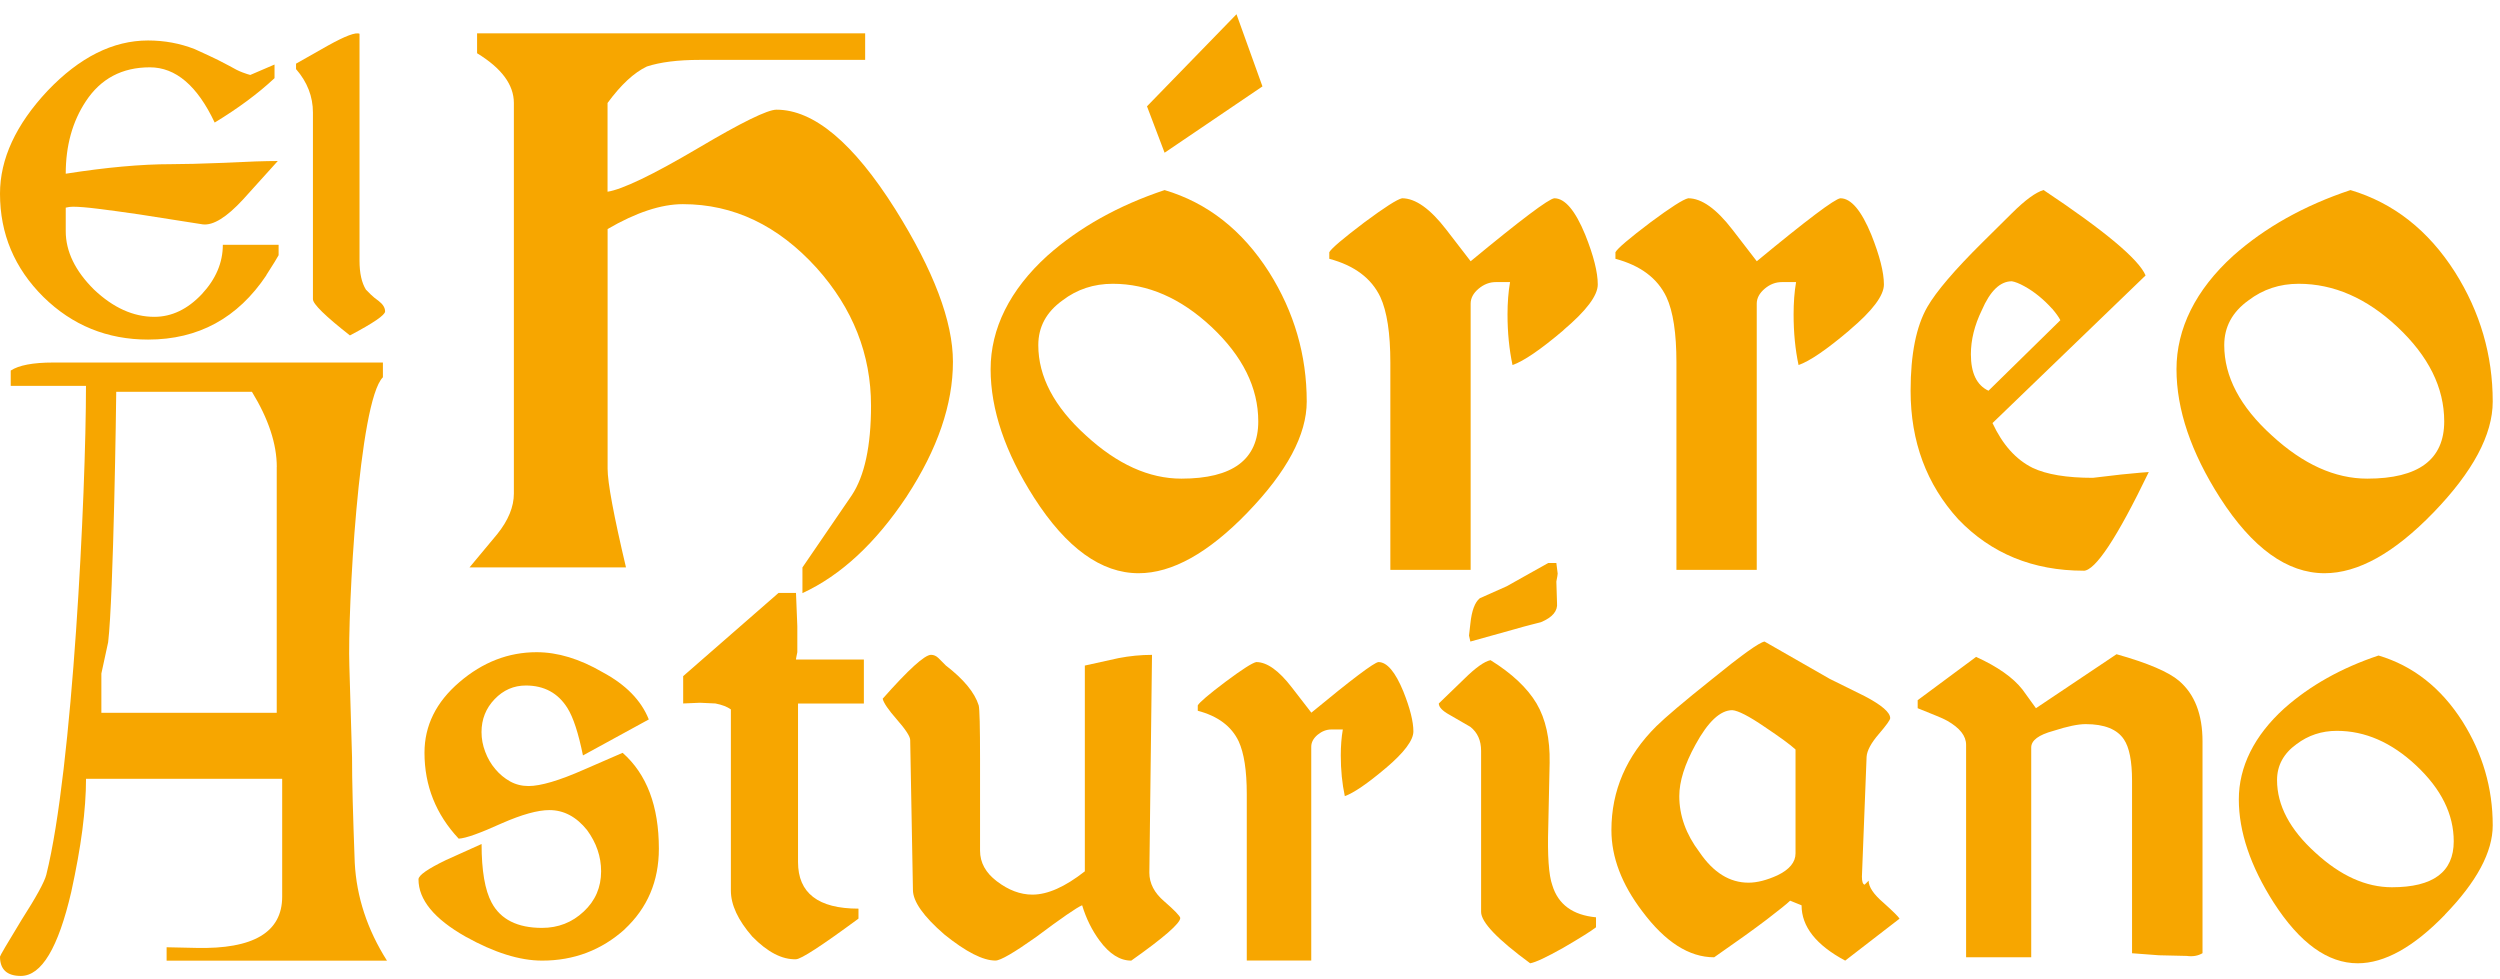
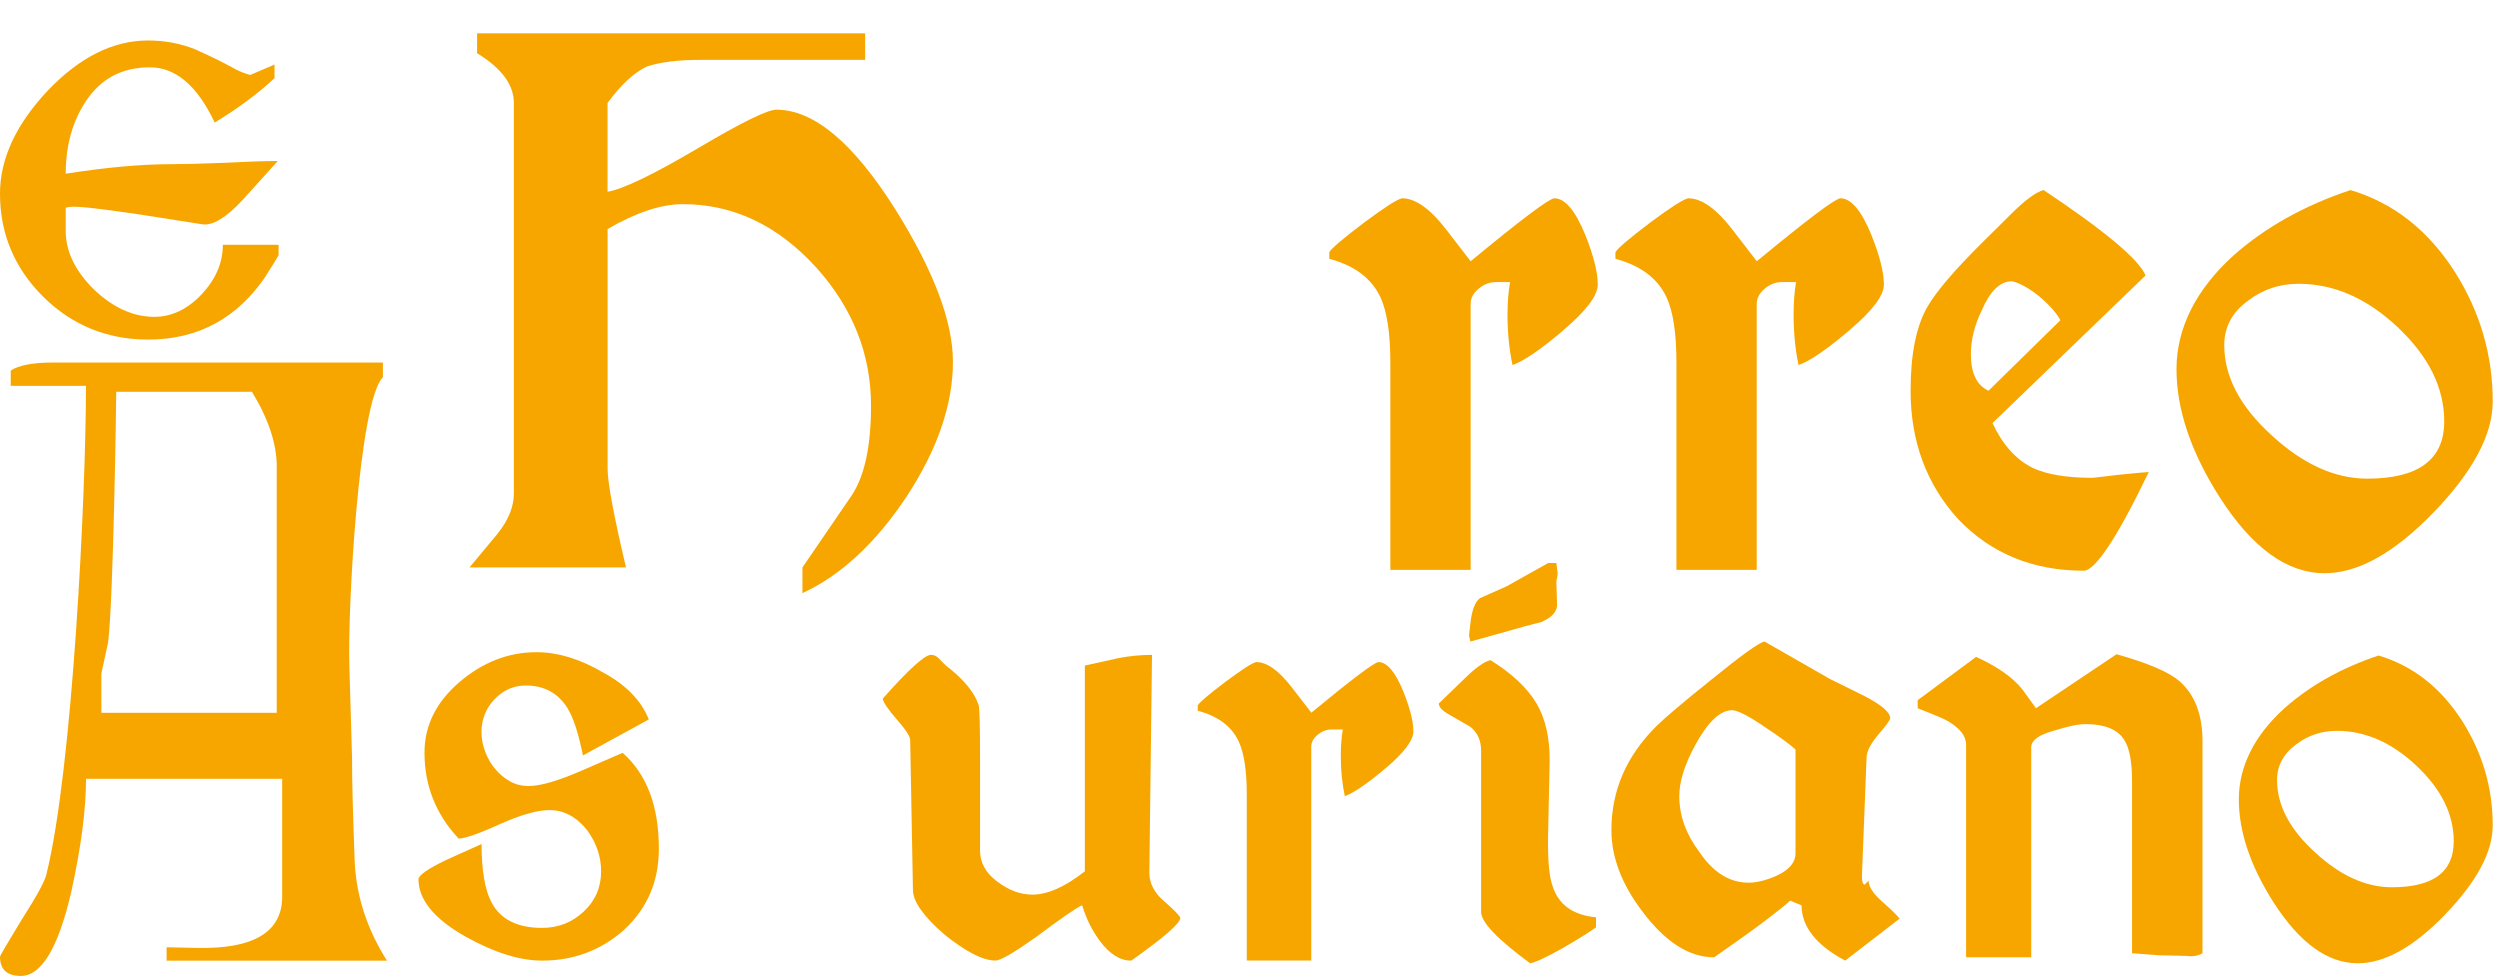
<svg xmlns="http://www.w3.org/2000/svg" width="166" height="65" viewBox="0 0 166 65" fill="none">
  <path d="M60.221 32.941C58.151 36.059 55.835 38.207 53.282 39.384V37.678L56.558 32.887C57.409 31.601 57.836 29.62 57.836 26.941C57.836 23.526 56.631 20.48 54.228 17.796C51.671 14.972 48.709 13.556 45.341 13.556C43.899 13.556 42.233 14.11 40.345 15.207V31.123C40.345 32.043 40.75 34.223 41.565 37.674H31.177L33.014 35.469C33.752 34.553 34.121 33.651 34.121 32.771V6.838C34.121 5.628 33.307 4.528 31.678 3.535V2.213H57.446V3.977H46.452C45.009 3.977 43.84 4.126 42.953 4.415C42.098 4.821 41.229 5.628 40.341 6.838V12.73C40.82 12.658 41.561 12.382 42.562 11.904C43.563 11.426 44.837 10.731 46.39 9.815C49.242 8.127 50.962 7.283 51.558 7.283C54.038 7.283 56.664 9.485 59.443 13.889C61.996 17.963 63.275 21.342 63.275 24.022C63.275 26.846 62.256 29.823 60.218 32.941" fill="#F7A600" />
-   <path d="M82.826 34.042C80.233 36.718 77.83 38.062 75.605 38.062C73.125 38.062 70.81 36.392 68.666 33.05C66.741 30.04 65.777 27.194 65.777 24.514C65.777 21.834 67.037 19.249 69.553 16.971C71.664 15.098 74.254 13.646 77.329 12.621C80.178 13.469 82.49 15.283 84.269 18.075C85.934 20.715 86.767 23.58 86.767 26.662C86.767 28.867 85.452 31.326 82.823 34.042M80.441 21.704C78.403 19.799 76.219 18.843 73.889 18.843C72.632 18.843 71.515 19.209 70.554 19.944C69.48 20.712 68.943 21.704 68.943 22.917C68.943 25.01 69.999 27.009 72.11 28.918C74.184 30.826 76.296 31.782 78.443 31.782C81.847 31.782 83.549 30.515 83.549 27.983C83.549 25.742 82.512 23.649 80.441 21.704ZM83.827 5.737L77.329 10.141L76.16 7.059L82.103 0.946L83.827 5.737Z" fill="#F7A600" />
  <path d="M103.817 21.925C102.301 23.21 101.172 23.982 100.431 24.239C100.212 23.21 100.099 22.088 100.099 20.878C100.099 20.107 100.153 19.39 100.267 18.731H99.317C98.912 18.731 98.532 18.876 98.181 19.169C97.827 19.466 97.651 19.799 97.651 20.161V37.837H92.319V24.072C92.319 22.128 92.096 20.675 91.654 19.719C91.059 18.474 89.934 17.63 88.265 17.184V16.746C88.414 16.485 89.192 15.826 90.599 14.762C91.932 13.773 92.764 13.237 93.097 13.165C93.984 13.165 94.967 13.86 96.041 15.258L97.651 17.347C100.982 14.595 102.834 13.201 103.207 13.165C103.908 13.165 104.595 13.969 105.259 15.587C105.818 16.982 106.092 18.082 106.092 18.89C106.092 19.625 105.329 20.636 103.813 21.918" fill="#F7A600" />
  <path d="M122.809 21.925C121.294 23.21 120.165 23.982 119.424 24.239C119.204 23.21 119.095 22.088 119.095 20.878C119.095 20.107 119.146 19.39 119.259 18.731H118.313C117.904 18.731 117.524 18.876 117.177 19.169C116.827 19.466 116.648 19.799 116.648 20.161V37.837H111.315V24.072C111.315 22.128 111.096 20.675 110.65 19.719C110.055 18.474 108.927 17.63 107.265 17.184V16.746C107.411 16.485 108.189 15.826 109.595 14.762C110.928 13.773 111.761 13.237 112.097 13.165C112.984 13.165 113.967 13.86 115.041 15.258L116.651 17.347C119.982 14.595 121.834 13.201 122.203 13.165C122.904 13.165 123.591 13.969 124.256 15.587C124.811 16.982 125.092 18.082 125.092 18.89C125.092 19.625 124.332 20.636 122.809 21.918" fill="#F7A600" />
  <path d="M138.362 37.895C134.99 37.895 132.215 36.758 130.03 34.48C127.923 32.166 126.864 29.323 126.864 25.945C126.864 23.522 127.236 21.668 127.974 20.382C128.566 19.354 129.789 17.923 131.638 16.091L133.584 14.164C134.472 13.28 135.173 12.77 135.692 12.618C139.764 15.334 142.021 17.224 142.467 18.289L132.302 28.092C132.971 29.526 133.855 30.515 134.965 31.065C135.889 31.503 137.222 31.728 138.964 31.728L140.849 31.507C141.959 31.398 142.573 31.344 142.679 31.344C140.571 35.715 139.125 37.899 138.347 37.899M136.254 20.494C135.991 20.201 135.706 19.926 135.392 19.669C135.078 19.412 134.753 19.191 134.417 19.006C134.081 18.821 133.807 18.713 133.588 18.676C132.81 18.676 132.142 19.321 131.59 20.603C131.108 21.595 130.867 22.566 130.867 23.522C130.867 24.771 131.254 25.579 132.036 25.945L136.809 21.262C136.696 21.041 136.51 20.788 136.258 20.491" fill="#F7A600" />
  <path d="M161.572 34.042C158.979 36.718 156.576 38.062 154.352 38.062C151.868 38.062 149.556 36.392 147.408 33.05C145.484 30.04 144.519 27.194 144.519 24.514C144.519 21.834 145.779 19.249 148.296 16.971C150.407 15.098 152.997 13.646 156.072 12.621C158.921 13.469 161.236 15.283 163.015 18.075C164.681 20.715 165.517 23.58 165.517 26.662C165.517 28.867 164.199 31.326 161.572 34.042ZM159.184 21.704C157.149 19.799 154.965 18.843 152.631 18.843C151.375 18.843 150.265 19.209 149.3 19.944C148.227 20.712 147.69 21.704 147.69 22.917C147.69 25.01 148.745 27.009 150.853 28.918C152.927 30.826 155.035 31.782 157.186 31.782C160.59 31.782 162.296 30.515 162.296 27.983C162.296 25.742 161.258 23.649 159.184 21.704Z" fill="#F7A600" />
  <path d="M11.063 63.785V62.898L13.025 62.941C16.834 63.032 18.737 61.894 18.737 59.537V51.711H5.712C5.712 52.747 5.628 53.88 5.468 55.119C5.307 56.354 5.059 57.722 4.73 59.229C3.868 62.941 2.754 64.802 1.384 64.802C0.464 64.802 0 64.371 0 63.52C0 63.462 0.478 62.648 1.428 61.087C2.407 59.559 2.958 58.552 3.075 58.081C4.829 51.063 5.709 32.728 5.709 25.622H0.712V24.605C1.249 24.253 2.184 24.072 3.528 24.072H25.425V25.05C23.821 26.636 23.076 40.542 23.197 44.2L23.376 50.299C23.376 51.037 23.387 51.986 23.419 53.152C23.449 54.318 23.496 55.694 23.555 57.284C23.675 59.559 24.387 61.721 25.695 63.788H11.063V63.785ZM18.379 31.011C18.379 29.479 17.828 27.81 16.728 26.014H7.718C7.718 26.542 7.539 39.605 7.181 42.643L6.731 44.722V47.329H18.375V31.011H18.379Z" fill="#F7A600" />
  <path d="M41.484 61.702C39.939 63.089 38.109 63.785 35.995 63.785C34.508 63.785 32.813 63.252 30.91 62.191C28.828 61.011 27.788 59.743 27.788 58.385C27.788 58.121 28.398 57.694 29.614 57.107L31.977 56.042C31.977 57.809 32.2 59.109 32.645 59.935C33.241 61.051 34.358 61.612 35.991 61.612C37.061 61.612 37.985 61.253 38.756 60.529C39.53 59.812 39.914 58.914 39.914 57.856C39.914 56.882 39.603 55.966 38.979 55.115C38.266 54.228 37.43 53.79 36.48 53.79C35.706 53.79 34.651 54.083 33.314 54.67C31.886 55.318 30.936 55.662 30.457 55.687C28.942 54.069 28.186 52.164 28.186 49.983C28.186 48.18 28.956 46.619 30.505 45.294C32.05 43.968 33.759 43.306 35.633 43.306C37.032 43.306 38.489 43.748 40.005 44.631C41.55 45.457 42.576 46.503 43.08 47.771L38.708 50.161C38.409 48.687 38.069 47.641 37.682 47.021C37.057 46.018 36.133 45.518 34.917 45.518C34.114 45.518 33.423 45.819 32.843 46.424C32.262 47.029 31.973 47.76 31.973 48.611C31.973 49.053 32.054 49.487 32.218 49.918C32.379 50.349 32.602 50.73 32.886 51.066C33.171 51.407 33.5 51.678 33.869 51.885C34.241 52.091 34.651 52.193 35.096 52.193C35.896 52.193 37.134 51.831 38.8 51.092L41.342 49.987C42.945 51.403 43.749 53.522 43.749 56.354C43.749 58.508 42.993 60.286 41.477 61.702" fill="#F7A600" />
-   <path d="M52.989 46.713V57.241C52.989 59.305 54.33 60.334 57.003 60.334V60.996C54.563 62.796 53.183 63.694 52.854 63.694C51.93 63.723 50.966 63.223 49.954 62.191C49.001 61.098 48.53 60.08 48.53 59.135V47.105C48.289 46.931 47.949 46.797 47.503 46.71L46.477 46.663L45.363 46.71V44.895L51.696 39.369H52.854L52.942 41.582V43.306C52.913 43.454 52.887 43.563 52.876 43.635C52.858 43.708 52.854 43.758 52.854 43.794H57.361V46.713H52.989Z" fill="#F7A600" />
  <path d="M75.112 63.785C74.367 63.785 73.666 63.343 73.012 62.456C72.511 61.775 72.121 60.996 71.854 60.109C71.496 60.258 70.47 60.964 68.779 62.231C67.321 63.263 66.43 63.781 66.098 63.781C65.269 63.781 64.14 63.205 62.712 62.054C61.313 60.844 60.619 59.855 60.619 59.088L60.437 49.14C60.437 48.904 60.141 48.448 59.545 47.767C58.979 47.123 58.669 46.663 58.61 46.395C60.331 44.45 61.401 43.48 61.821 43.48C62 43.48 62.164 43.552 62.314 43.697L62.803 44.189C63.99 45.102 64.721 45.986 64.987 46.84C65.046 47.079 65.075 48.26 65.075 50.378V56.484C65.075 57.277 65.448 57.954 66.189 58.516C66.963 59.106 67.749 59.403 68.552 59.403C69.564 59.403 70.722 58.885 72.033 57.856V44.193L74.265 43.7C75.006 43.556 75.748 43.483 76.493 43.483L76.317 57.947C76.317 58.653 76.646 59.287 77.3 59.845C77.983 60.438 78.341 60.808 78.37 60.953C78.37 61.304 77.285 62.253 75.116 63.785" fill="#F7A600" />
  <path d="M92.016 51.001C90.796 52.033 89.886 52.653 89.295 52.863C89.119 52.033 89.028 51.135 89.028 50.161C89.028 49.542 89.072 48.966 89.163 48.437H88.403C88.078 48.437 87.772 48.557 87.49 48.788C87.206 49.028 87.067 49.292 87.067 49.585V63.781H82.786V52.725C82.786 51.16 82.603 49.998 82.249 49.227C81.774 48.224 80.865 47.546 79.532 47.195V46.837C79.649 46.63 80.269 46.101 81.405 45.247C82.476 44.45 83.144 44.019 83.414 43.961C84.126 43.961 84.915 44.523 85.777 45.645L87.074 47.322C89.748 45.113 91.238 43.99 91.53 43.961C92.096 43.961 92.648 44.613 93.181 45.91C93.63 47.032 93.849 47.916 93.849 48.564C93.849 49.154 93.239 49.965 92.023 50.998" fill="#F7A600" />
  <path d="M103.787 62.941C102.688 63.56 101.961 63.901 101.603 63.962C99.43 62.369 98.345 61.232 98.345 60.551V49.853C98.345 49.172 98.112 48.644 97.633 48.263L96.249 47.463C95.77 47.199 95.537 46.949 95.537 46.71L97.231 45.073C97.976 44.338 98.553 43.925 98.97 43.834C100.398 44.722 101.413 45.681 102.027 46.71C102.633 47.742 102.925 49.053 102.896 50.65L102.805 54.894C102.747 56.813 102.834 58.114 103.075 58.783C103.462 60.055 104.43 60.764 105.975 60.909V61.572C105.676 61.804 104.949 62.267 103.787 62.941ZM103.342 38.616L103.386 40.035C103.444 40.564 103.09 40.992 102.316 41.314C102.195 41.346 101.99 41.397 101.695 41.473C101.395 41.549 100.997 41.654 100.489 41.803L97.633 42.599L97.542 42.201L97.633 41.408C97.721 40.553 97.929 39.992 98.258 39.724L100.04 38.931L102.805 37.381H103.342L103.43 38.087C103.43 38.145 103.4 38.322 103.342 38.616Z" fill="#F7A600" />
  <path d="M122.521 63.785C120.589 62.753 119.624 61.525 119.624 60.113L118.865 59.805C118.657 60.008 118.134 60.428 117.302 61.065C116.469 61.699 115.307 62.532 113.821 63.564C112.155 63.564 110.566 62.546 109.047 60.511C107.681 58.715 106.998 56.919 106.998 55.119C106.998 52.493 107.995 50.19 109.986 48.216C110.581 47.63 111.797 46.597 113.642 45.124C115.636 43.501 116.812 42.657 117.166 42.599L121.495 45.077L123.814 46.224C124.942 46.815 125.509 47.304 125.509 47.684C125.509 47.803 125.253 48.158 124.749 48.745C124.241 49.335 123.971 49.839 123.942 50.248L123.631 58.211C123.631 58.534 123.69 58.711 123.81 58.744L124.077 58.479C124.077 58.889 124.406 59.381 125.059 59.939C125.713 60.526 126.067 60.88 126.129 61L122.517 63.788L122.521 63.785ZM119.223 49.766C118.865 49.437 118.178 48.937 117.17 48.263C116.129 47.55 115.417 47.188 115.03 47.155C114.226 47.155 113.408 47.923 112.575 49.455C111.863 50.751 111.505 51.885 111.505 52.863C111.505 54.159 111.951 55.398 112.842 56.578C113.762 57.936 114.851 58.61 116.1 58.61C116.666 58.61 117.305 58.447 118.017 58.124C118.817 57.741 119.223 57.252 119.223 56.665V49.766Z" fill="#F7A600" />
  <path d="M145.177 63.473L143.35 63.43L141.568 63.296V51.845C141.568 50.548 141.389 49.632 141.031 49.1C140.585 48.426 139.738 48.082 138.489 48.082C137.981 48.082 137.269 48.231 136.349 48.528C135.37 48.792 134.873 49.161 134.873 49.632V63.564H130.549V49.455C130.549 48.864 130.132 48.336 129.299 47.861C129.15 47.774 128.912 47.666 128.584 47.532C128.255 47.398 127.839 47.231 127.334 47.025V46.492L131.213 43.617C132.641 44.269 133.668 44.989 134.292 45.786L135.187 47.025L140.538 43.44C142.62 44.026 144.004 44.62 144.687 45.207C145.724 46.09 146.247 47.434 146.247 49.23V63.292C145.947 63.47 145.593 63.531 145.177 63.47" fill="#F7A600" />
  <path d="M162.351 60.732C160.269 62.883 158.337 63.962 156.554 63.962C154.56 63.962 152.705 62.618 150.977 59.939C149.432 57.52 148.658 55.234 148.658 53.08C148.658 50.925 149.669 48.85 151.689 47.025C153.384 45.522 155.462 44.352 157.935 43.526C160.221 44.207 162.084 45.667 163.509 47.905C164.845 50.027 165.517 52.327 165.517 54.803C165.517 56.571 164.458 58.548 162.347 60.728M160.433 50.827C158.797 49.295 157.044 48.528 155.17 48.528C154.158 48.528 153.267 48.825 152.489 49.411C151.631 50.031 151.196 50.827 151.196 51.798C151.196 53.474 152.044 55.082 153.742 56.618C155.407 58.15 157.098 58.914 158.822 58.914C161.562 58.914 162.928 57.9 162.928 55.865C162.928 54.065 162.099 52.388 160.429 50.824" fill="#F7A600" />
  <path d="M17.689 18.274C15.79 21.121 13.167 22.548 9.832 22.548C7.122 22.548 4.803 21.603 2.885 19.72C0.961 17.811 0 15.526 0 12.857C0 10.554 1.052 8.276 3.156 6.031C5.281 3.8 7.506 2.688 9.829 2.688C10.921 2.688 11.951 2.88 12.926 3.26C13.145 3.362 13.456 3.503 13.85 3.684C14.245 3.865 14.705 4.093 15.231 4.376C15.57 4.575 15.863 4.72 16.107 4.81C16.352 4.901 16.52 4.955 16.619 4.977L18.229 4.285V5.19C17.137 6.212 15.811 7.193 14.255 8.138C13.101 5.69 11.666 4.47 9.949 4.47C8.108 4.47 6.691 5.219 5.701 6.722C4.81 8.069 4.365 9.67 4.365 11.535C7.035 11.115 9.372 10.901 11.374 10.901C12.163 10.901 13.335 10.872 14.891 10.811C15.684 10.775 16.37 10.742 16.955 10.72C17.543 10.702 18.036 10.691 18.445 10.691L16.14 13.244C15.048 14.429 14.157 14.979 13.47 14.899L9.252 14.237C8.16 14.077 7.246 13.954 6.52 13.864C5.793 13.773 5.238 13.726 4.85 13.726C4.69 13.726 4.529 13.744 4.365 13.788V15.352C4.365 16.696 4.993 17.992 6.246 19.231C7.517 20.436 8.853 21.038 10.249 21.038C11.399 21.038 12.455 20.534 13.401 19.531C14.332 18.532 14.796 17.438 14.796 16.254H18.5V16.945C18.419 17.105 18.145 17.547 17.681 18.271" fill="#F7A600" />
-   <path d="M23.237 22.273C21.6 20.991 20.779 20.187 20.779 19.868V7.475C20.779 6.414 20.406 5.447 19.657 4.589V4.227L21.779 3.025C22.933 2.384 23.631 2.123 23.872 2.243V17.311C23.872 18.133 24.015 18.778 24.299 19.234C24.38 19.317 24.482 19.422 24.617 19.553C24.749 19.683 24.924 19.828 25.147 19.987C25.432 20.208 25.57 20.44 25.57 20.679C25.57 20.918 24.793 21.451 23.233 22.273" fill="#F7A600" />
</svg>